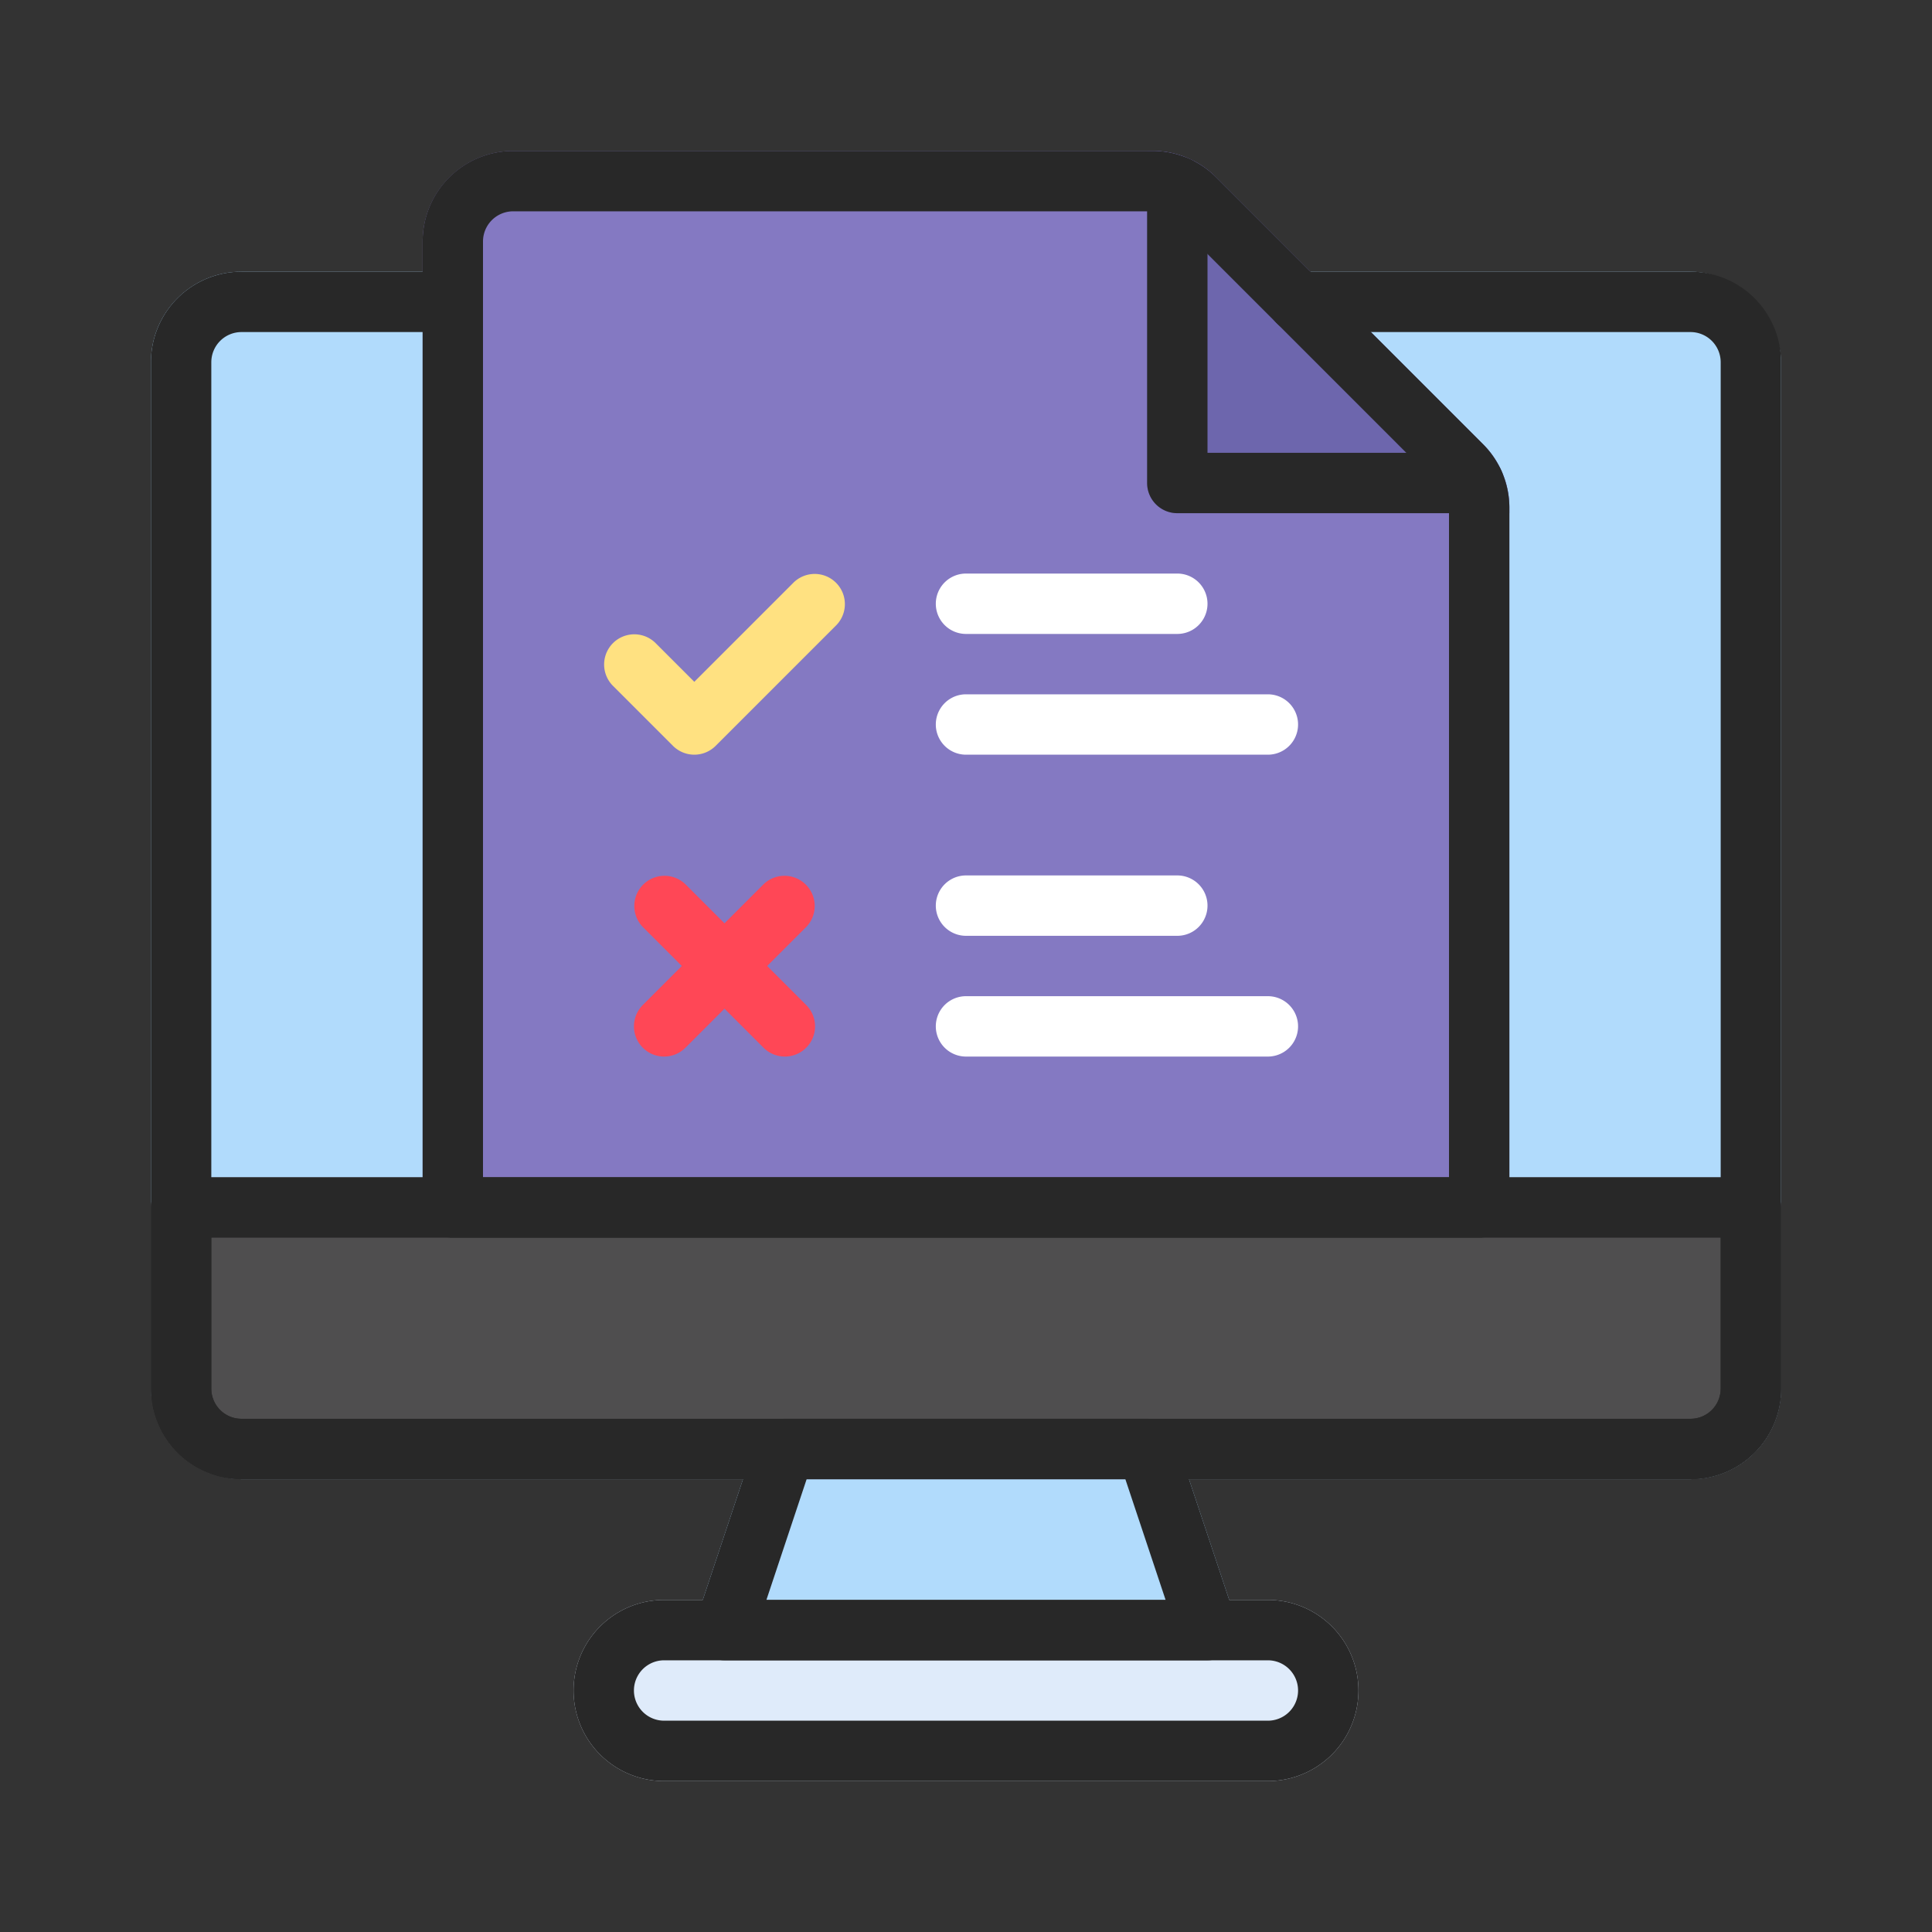
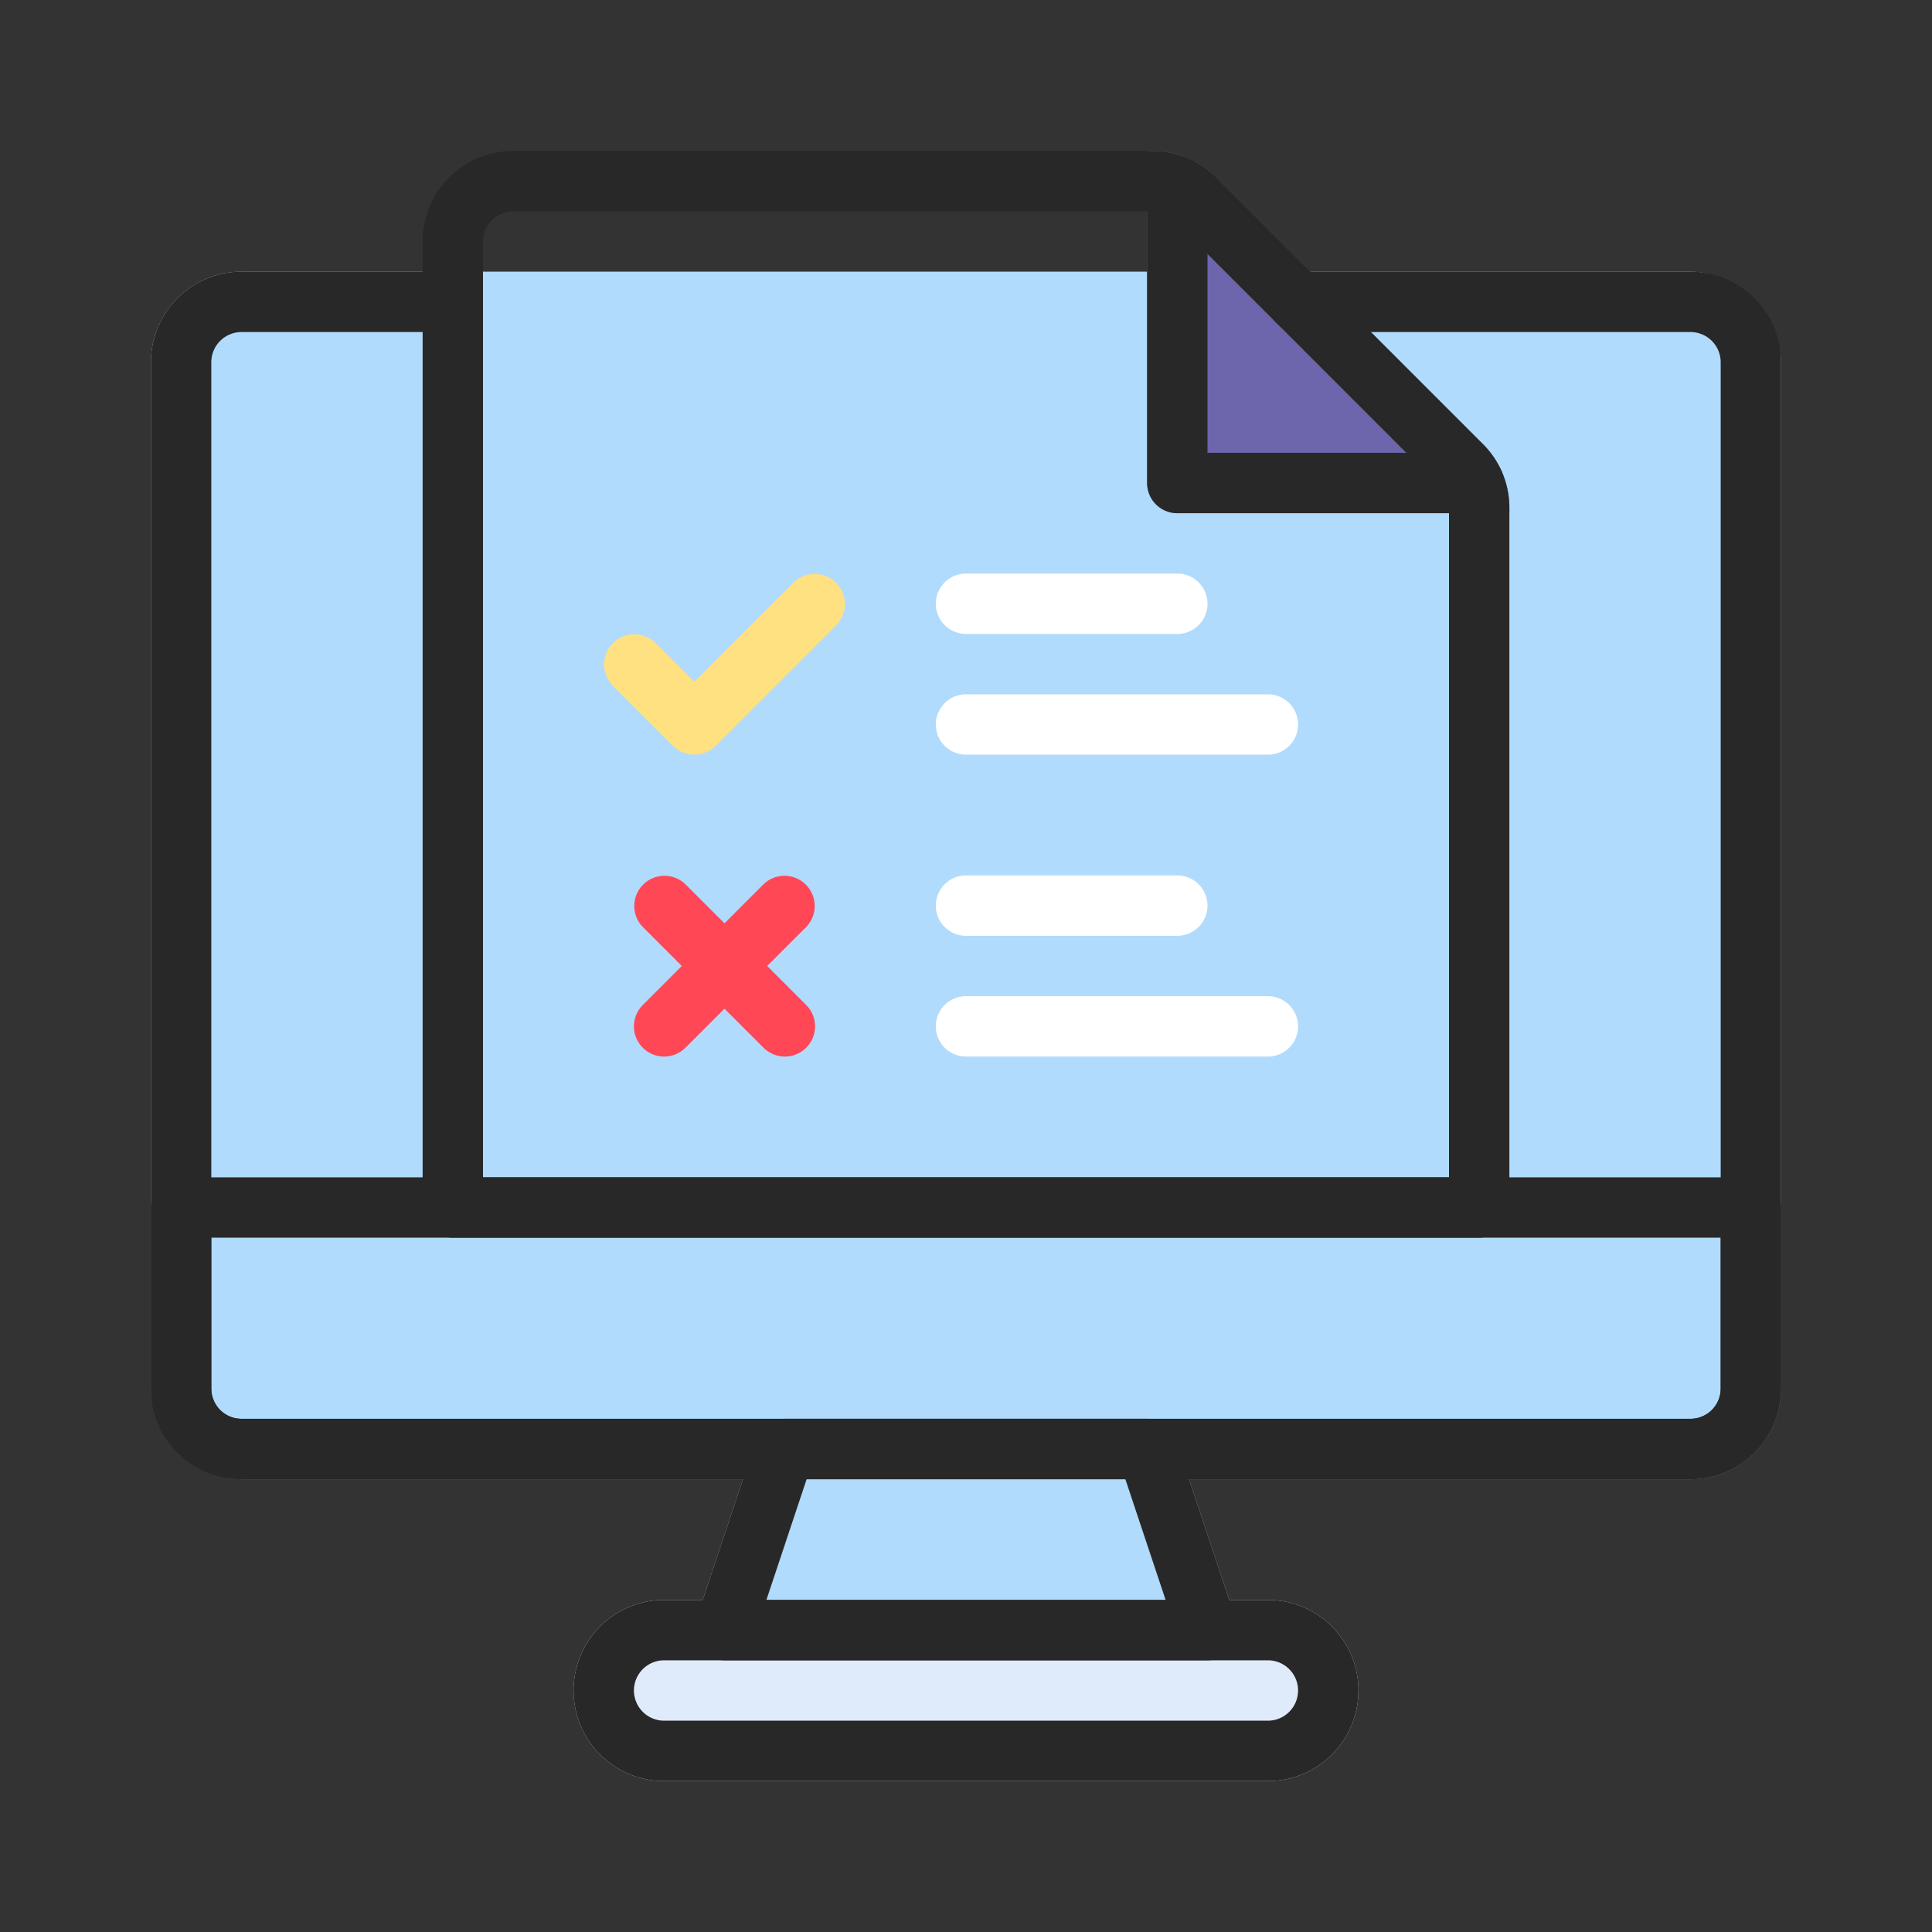
<svg xmlns="http://www.w3.org/2000/svg" id="Layer_1" height="512" viewBox="0 0 64 64" width="512" data-name="Layer 1">
  <rect x="0" y="0" width="64" height="64" fill="#333333" stroke="none" />
  <rect fill="#b1dbfc" height="40" rx="3" width="54" x="5" y="9" />
  <path d="m40.948 53.684-2-6a1 1 0 0 0 -.948-.684h-12a1 1 0 0 0 -.948.684l-2 6a1 1 0 0 0 .948 1.316h16a1 1 0 0 0 .948-1.316z" fill="#b1dbfc" />
-   <path d="m50 16.83v23.17a1 1 0 0 1 -1 1h-34a1 1 0 0 1 -1-1v-32a3.009 3.009 0 0 1 3-3h21.17a2.956 2.956 0 0 1 2.12.88l8.83 8.83a2.956 2.956 0 0 1 .88 2.12z" fill="#8479c2" />
  <path d="m50 16.83v.17h-11a1 1 0 0 1 -1-1v-11h.17a2.956 2.956 0 0 1 2.12.88l8.83 8.83a2.956 2.956 0 0 1 .88 2.12z" fill="#6d66ad" />
  <path d="m23 25a1 1 0 0 1 -.707-.293l-2-2a1 1 0 0 1 1.414-1.414l1.293 1.293 3.293-3.293a1 1 0 0 1 1.414 1.414l-4 4a1 1 0 0 1 -.707.293z" fill="#ffe181" />
  <path d="m42 25h-10a1 1 0 0 1 0-2h10a1 1 0 0 1 0 2z" fill="#fff" />
  <path d="m39 31h-7a1 1 0 0 1 0-2h7a1 1 0 0 1 0 2z" fill="#fff" />
  <path d="m39 21h-7a1 1 0 0 1 0-2h7a1 1 0 0 1 0 2z" fill="#fff" />
  <path d="m42 35h-10a1 1 0 0 1 0-2h10a1 1 0 0 1 0 2z" fill="#fff" />
  <path d="m26 35a1 1 0 0 1 -.707-.293l-4-4a1 1 0 0 1 1.414-1.414l4 4a1 1 0 0 1 -.707 1.707z" fill="#ff4756" />
  <path d="m22 35a1 1 0 0 1 -.707-1.707l4-4a1 1 0 0 1 1.414 1.414l-4 4a1 1 0 0 1 -.707.293z" fill="#ff4756" />
-   <path d="m58 39h-52a1 1 0 0 0 -1 1v6a3 3 0 0 0 3 3h48a3 3 0 0 0 3-3v-6a1 1 0 0 0 -1-1z" fill="#4f4e4f" />
  <path d="m42 53h-20a3 3 0 0 0 0 6h20a3 3 0 0 0 0-6z" fill="#dfebfa" />
  <g fill="#282828">
    <path d="m56 49h-48a3 3 0 0 1 -3-3v-34a3 3 0 0 1 3-3h7a1 1 0 0 1 0 2h-7a1 1 0 0 0 -1 1v34a1 1 0 0 0 1 1h48a1 1 0 0 0 1-1v-34a1 1 0 0 0 -1-1h-13a1 1 0 0 1 0-2h13a3 3 0 0 1 3 3v34a3 3 0 0 1 -3 3z" />
    <path d="m42 59h-20a3 3 0 0 1 0-6h20a3 3 0 0 1 0 6zm-20-4a1 1 0 0 0 0 2h20a1 1 0 0 0 0-2z" />
    <path d="m40 55h-16a1 1 0 0 1 -.948-1.316l2-6a1 1 0 0 1 .948-.684h12a1 1 0 0 1 .948.684l2 6a1 1 0 0 1 -.948 1.316zm-14.612-2h13.224l-1.333-4h-10.558z" />
    <path d="m49 41h-34a1 1 0 0 1 -1-1v-32a3 3 0 0 1 3-3h21.172a2.982 2.982 0 0 1 2.121.879l8.828 8.828a2.978 2.978 0 0 1 .879 2.121v23.172a1 1 0 0 1 -1 1zm-33-2h32v-22.172a1 1 0 0 0 -.293-.707l-8.828-8.828a1 1 0 0 0 -.707-.293h-21.172a1 1 0 0 0 -1 1z" />
    <path d="m48.82 17h-9.82a1 1 0 0 1 -1-1v-9.82a1 1 0 0 1 2 0v8.82h8.82a1 1 0 0 1 0 2z" />
    <path d="m56 49h-48a3 3 0 0 1 -3-3v-6a1 1 0 0 1 1-1h52a1 1 0 0 1 1 1v6a3 3 0 0 1 -3 3zm-49-8v5a1 1 0 0 0 1 1h48a1 1 0 0 0 1-1v-5z" />
  </g>
</svg>